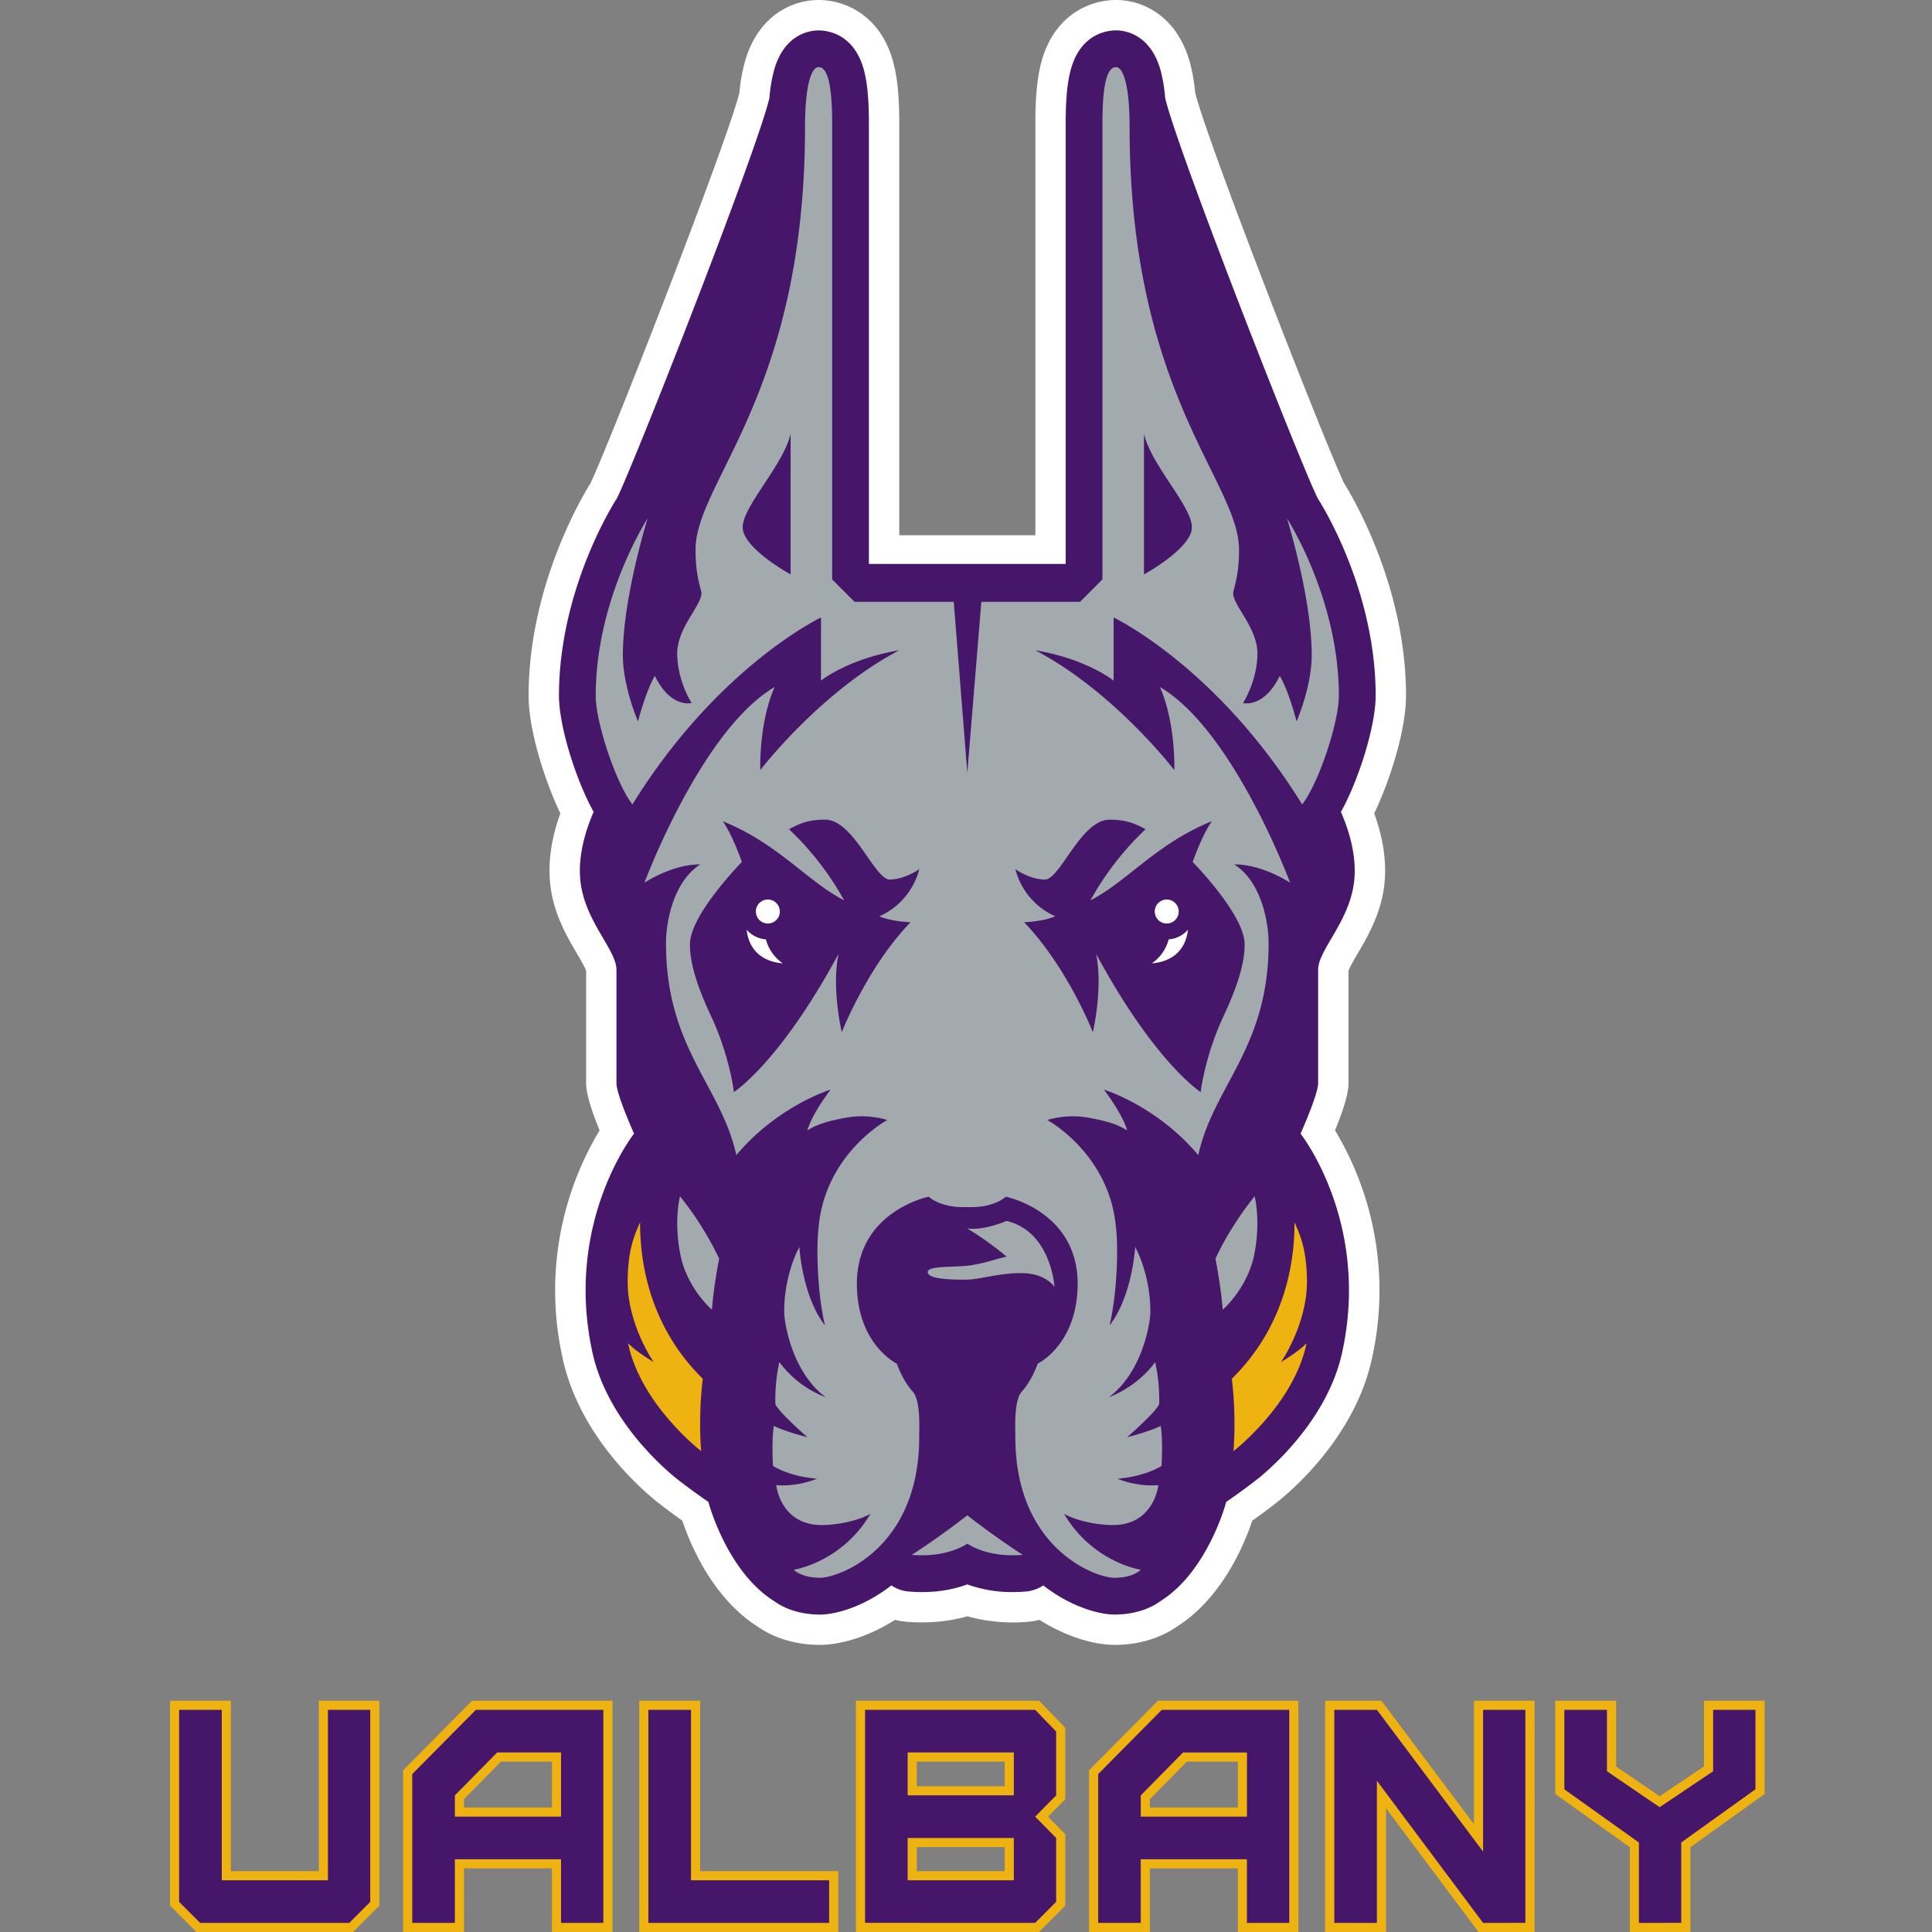
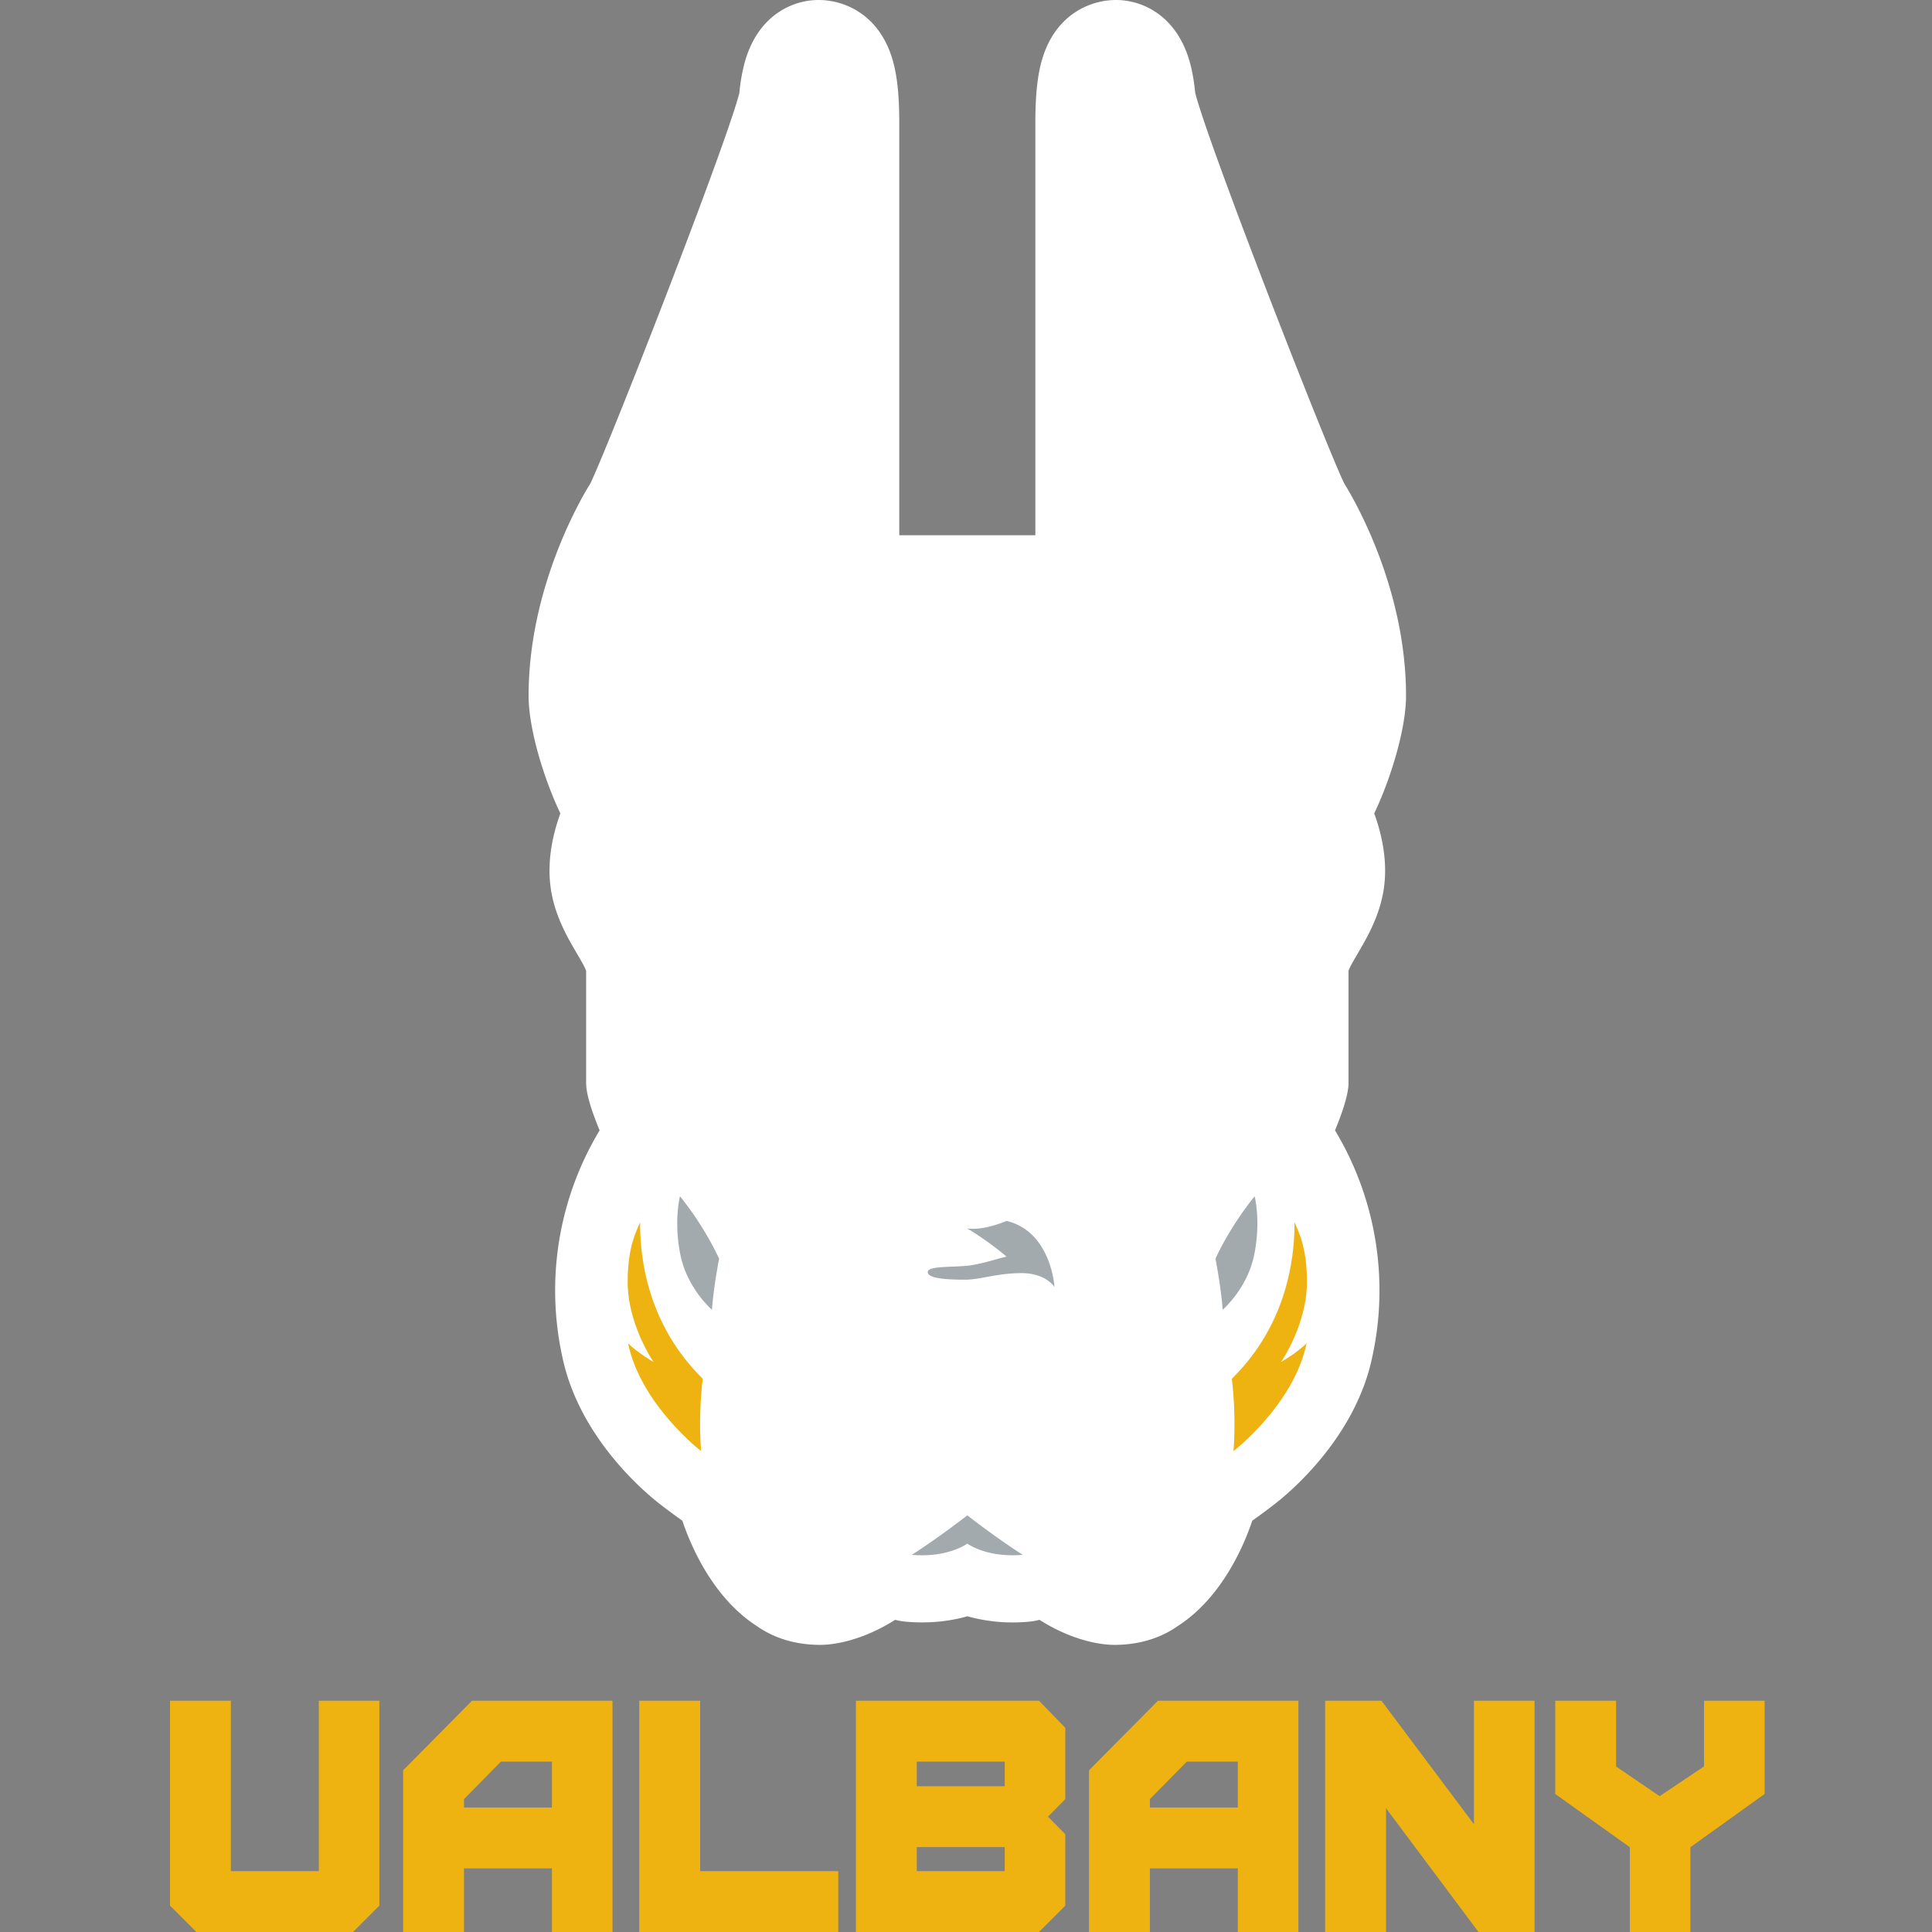
<svg xmlns="http://www.w3.org/2000/svg" fill="none" viewBox="0 0 500 500">
  <rect x="0" y="0" width="500" height="500" fill="#808080" stroke="none" />
  <g clip-path="url(#29a)">
    <path fill="#EEB211" d="M82.51 484.25H59.75v-44.1H44v53.03l6.82 6.82h40.54l6.82-6.82v-53.03H82.51zm60.33-28.35v11.89h-22.76v-2.18l9.57-9.71zm-38.51 2.26V500h15.75v-16.46h22.76V500h15.67v-59.85h-36.35l-17.83 18Zm76.87-18.01h-15.76V500h51.5v-15.75H181.2zm56.06 37.88h22.76v6.22h-22.76zm0-22.13h22.76v6.38h-22.76zm-15.75-15.75V500h47.37l6.82-6.82V474.7l-4.48-4.54 4.48-4.54v-18.47l-6.8-7h-47.4Zm98.84 15.75v11.89h-22.76v-2.18l9.57-9.71zm-38.51 2.26V500h15.75v-16.46h22.76V500h15.67v-59.85h-36.34l-17.84 18Zm99.62 13.95-23.94-31.96h-14.57V500h15.75v-32.03L382.64 500h14.5v-59.85h-15.68zM441 440.15v17l-11.49 7.7-11.27-7.68v-17.02H402.5v24.13l19.3 13.78V500h15.67v-21.94l19.21-13.78v-24.13z" />
-     <path fill="#46166B" d="M57.39 442.51v44.1h27.48v-44.1h10.95v49.7l-5.43 5.43h-38.6l-5.43-5.44v-49.69zm87.81 27.64v-16.61h-16.54l-10.94 11.1v5.51zm-38.51 27.49v-38.51l16.46-16.62h33v55.13H145.2v-16.46h-27.48v16.46zm72.14-55.13v44.1h35.75v11.03H167.8V442.5zm83.55 33.15H234.9v10.95h27.48zm0-22.13H234.9v11.1h27.48zm-38.5 44.1v-55.12h44.02l5.43 5.6v16.53l-5.43 5.51 5.43 5.51v16.54l-5.43 5.44zm98.83-27.48v-16.61h-16.54l-10.94 11.1v5.51zm-38.5 27.49v-38.51l16.45-16.62h33v55.13H322.7v-16.46h-27.48v16.46zm99.61 0-27.48-36.78v36.78h-11.03V442.5h11.03l27.48 36.7v-36.7h10.95v55.13zm40.33 0v-20.8l-19.3-13.77V442.5h11.03v15.9l13.63 9.3 13.85-9.3v-15.9h10.95v20.56l-19.21 13.78v20.79z" />
    <path fill="#fff" d="M363.88 180.07c0-28.25-13.82-51.47-15.99-54.94-4.57-9.38-35.19-87.67-38.57-101.1q-.44-4.48-1.38-7.88C304.64 4.25 295.91 0 288.83 0c-6.86 0-15.42 3.85-18.91 14.66-1.37 4.24-1.97 9.54-1.97 17.18v106.68h-35.22V31.84c0-7.64-.61-12.94-1.98-17.17C227.26 3.85 218.7 0 211.85 0c-7.08 0-15.82 4.24-19.12 16.15a46 46 0 0 0-1.38 7.89c-3.38 13.42-34 91.71-38.57 101.09-2.17 3.47-15.98 26.69-15.98 54.94 0 8.65 4 21.58 8.22 30.44-1.88 5.17-3.4 11.82-2.58 18.67.88 7.4 4.35 13.3 6.88 17.62.9 1.52 2.1 3.58 2.37 4.46v29.09c0 2.47 1.17 6.57 3.49 12.19a80.3 80.3 0 0 0-9.64 58.64c4.4 21.15 21.88 35.49 25.3 38.12 2.09 1.62 4.21 3.16 5.75 4.26 2.06 6.13 7.75 19.88 19.34 27.3 3.17 2.24 8.52 4.83 16.33 4.83 4.73 0 11.98-1.76 19.4-6.48q1.4.36 2.85.49c5.58.47 10.92 0 15.83-1.41a44 44 0 0 0 15.83 1.41q1.44-.12 2.85-.49c7.41 4.72 14.66 6.48 19.4 6.48 7.8 0 13.16-2.6 16.32-4.83 11.6-7.42 17.29-21.17 19.34-27.3 1.54-1.1 3.65-2.63 5.72-4.24 3.46-2.65 20.94-17 25.33-38.1a80.3 80.3 0 0 0-9.63-58.68c2.32-5.62 3.49-9.72 3.49-12.2v-29.08c.27-.88 1.47-2.94 2.37-4.46 2.52-4.32 5.99-10.23 6.88-17.62.82-6.85-.71-13.5-2.59-18.67 4.23-8.86 8.23-21.79 8.23-30.44" />
-     <path fill="#46166B" d="M356.02 180.07c0-27.72-14.37-50.13-14.98-51.07-4.16-8.18-36.44-90.35-39.5-103.68a40 40 0 0 0-1.17-7.08c-2.67-9.63-9.51-10.38-11.54-10.38-1.99 0-8.67.66-11.43 9.22-1.1 3.37-1.6 8.06-1.6 14.76v114.1h-50.93V31.85c0-6.7-.5-11.39-1.6-14.76-2.76-8.56-9.44-9.22-11.42-9.22-2.03 0-8.88.75-11.55 10.38a40 40 0 0 0-1.17 7.08c-3.06 13.33-35.33 95.5-39.5 103.68-.61.94-14.97 23.35-14.97 51.07 0 7.74 4.32 21.68 8.98 30.05-1.68 3.8-4.26 11.02-3.4 18.13 1.24 10.33 9.3 17.57 9.3 22.74v29.36c0 2.9 4.55 13.02 4.55 13.02s-17.99 22.74-10.86 56.2c3.91 18.84 20.55 32.08 22.43 33.53a179 179 0 0 0 7.66 5.58s4.7 17.93 17 25.66c2.19 1.58 6.04 3.5 11.94 3.5 4.15 0 11.5-2.14 18.42-7.55a9.5 9.5 0 0 0 4.49 1.58q1.8.15 3.46.15c4.87 0 8.77-.9 11.7-1.99a34 34 0 0 0 11.71 1.99q1.66 0 3.46-.15a9.5 9.5 0 0 0 4.5-1.58c6.9 5.4 14.26 7.54 18.41 7.54 5.9 0 9.76-1.9 11.94-3.49 12.3-7.73 17-25.66 17-25.66s3.94-2.69 7.66-5.58c1.88-1.45 18.52-14.7 22.43-33.52 7.13-33.47-10.86-56.2-10.86-56.2s4.55-10.14 4.55-13.03V251c0-5.17 8.06-12.4 9.3-22.74.86-7.11-1.71-14.32-3.4-18.13 4.66-8.37 8.99-22.31 8.99-30.05Z" />
    <path fill="#A2AAAD" d="M264.7 402.4c-7.3-4.69-14.36-10.23-14.36-10.23s-7.07 5.54-14.37 10.22c8.25.7 13.06-2.02 14.37-2.9 1.3.88 6.11 3.6 14.37 2.9Zm-14.4-84.5s3.45.83 10.2-1.92c11.58 2.75 12.4 17.09 12.4 17.09s-2.2-3.59-8.54-3.59-10.61 1.7-14.6 1.7-9.66-.18-9.66-1.97c0-1.8 7.45-1.1 11.44-1.8 4-.69 5.93-1.51 8.96-2.2a81 81 0 0 0-10.2-7.3Zm-66.05 21.06s.3-5.07 1.86-13.23a82 82 0 0 0-10.13-16.13s-1.66 6.3.1 15.1c1.76 8.78 8.17 14.26 8.17 14.26m132.18 0s-.31-5.07-1.87-13.23c4.24-9.1 10.14-16.13 10.14-16.13s1.65 6.3-.1 15.1c-1.77 8.78-8.17 14.26-8.17 14.26" />
    <path fill="#EEB211" d="M165.64 316.32c0 25.53 14.16 38.25 16.23 40.52-1.24 10.34-.41 18.71-.41 18.71s-15.61-11.99-18.92-27.9c2.38 2.37 6.62 4.85 6.62 4.85s-6.72-9.61-6.72-20.78c0-9.3 2.37-13.23 3.2-15.4m169.39 0c0 25.53-14.16 38.25-16.23 40.52 1.24 10.34.42 18.71.42 18.71s15.6-11.99 18.92-27.9c-2.38 2.37-6.62 4.85-6.62 4.85s6.72-9.61 6.72-20.78c0-9.3-2.38-13.23-3.2-15.4Z" />
    <path fill="#fff" d="M201.82 235.9a3.1 3.1 0 1 1-6.2 0 3.1 3.1 0 0 1 6.2 0m-3.61 7.2a7.2 7.2 0 0 1-4.98-2.5c.27 2.75 1.8 8.05 9.37 8.73a11 11 0 0 1-4.39-6.22Zm100.64-7.2a3.1 3.1 0 1 0 6.2 0 3.1 3.1 0 0 0-6.2 0m3.61 7.2a7.2 7.2 0 0 0 4.98-2.5c-.27 2.75-1.8 8.05-9.36 8.73a11 11 0 0 0 4.38-6.22Z" />
-     <path fill="#A2AAAD" d="M270.43 227.63c3.93 0 9.3-15.5 16.74-15.5 4.76 0 7.13 1.33 9.3 2.47a76 76 0 0 0-14.26 18.4c9.51-4.86 17.06-14.68 31.43-20.47-2.59 3.62-4.97 10.55-4.97 10.55s13.44 13.64 13.44 21.3c0 2.68-.41 7.85-5.37 18.4s-6 19.84-6 19.84-11.78-7.44-27.08-35.77c1.86 8.9-.83 20.27-.83 20.27s-6.62-16.86-17.78-28.43c3.2-.21 5.79-.62 8.06-1.55a18.3 18.3 0 0 1-10.33-12.2s3.72 2.69 7.65 2.69m-34.8 11.06c-11.17 11.57-17.78 28.43-17.78 28.43s-2.7-11.38-.83-20.27c-15.3 28.33-27.09 35.77-27.09 35.77s-1.03-9.3-6-19.85c-4.95-10.54-5.37-15.71-5.37-18.4 0-7.65 13.44-21.3 13.44-21.3s-2.38-6.92-4.96-10.54c14.37 5.8 21.91 15.61 31.42 20.47a76 76 0 0 0-14.26-18.4c2.17-1.14 4.55-2.48 9.3-2.48 7.45 0 12.82 15.5 16.75 15.5s7.65-2.68 7.65-2.68-1.66 8.37-10.34 12.2c2.28.93 4.86 1.34 8.06 1.55Zm-31.02-90.04s-12.4-6.75-12.4-12.2 10.54-16.06 12.4-24.19zm91.45-36.39c1.86 8.13 12.4 18.75 12.4 24.2s-12.4 12.2-12.4 12.2zm-7.85 47.55s26.67 12.62 48.79 48.38c4.34-5.58 9.5-21.3 9.5-28.12 0-25.22-13.43-45.9-13.43-45.9s6.4 20.48 6.4 35.36c0 8.27-3.92 17.16-3.92 17.16s-1.86-7.44-4.34-11.78c-4.14 8.47-9.51 7.03-9.51 7.03s3.72-5.8 3.72-12.82-7.03-13.03-6.2-16.13c.82-3.1 1.44-5.79 1.44-10.75 0-17.57-28.32-40.31-28.32-109.37 0-11.58-1.86-15.5-3.51-15.5-1.66 0-3.52 2.19-3.52 14.47v118.11l-5.79 5.8h-25.55l-3.63 44.2-3.51-44.2h-25.68l-5.79-5.8V31.84c0-12.28-1.86-14.47-3.51-14.47-1.66 0-3.51 3.92-3.51 15.5 0 69.06-28.33 91.8-28.33 109.37 0 4.96.62 7.65 1.45 10.75.82 3.1-6.2 9.1-6.2 16.13s3.72 12.82 3.72 12.82-5.38 1.44-9.51-7.03c-2.49 4.34-4.35 11.78-4.35 11.78s-3.92-8.89-3.92-17.16c0-14.88 6.4-35.35 6.4-35.35s-13.43 20.67-13.43 45.9c0 6.82 5.17 22.53 9.5 28.11 22.13-35.76 48.8-48.38 48.8-48.38v16.34s6.82-5.59 20.26-7.86c-20.47 10.75-35.97 31.01-35.97 31.01s-.42-12.2 3.72-21.5c-19.02 11.16-33.7 50.65-33.7 50.65s7.03-4.75 14.47-4.75c-6.82 4.34-8.89 14.47-8.89 20.47 0 27.08 14.26 36.8 18.2 54.78C201.3 286.14 214.94 282 214.94 282s-4.76 6.2-6 10.55c2.07-1.25 4.18-2.25 10.14-3.31 5.78-1.04 10.54.62 10.54.62s-16.13 8.68-17.78 27.9c-.62 5.18-.31 16.96 1.65 25.23-5.89-7.55-6.62-20.26-6.62-20.26s-3.92 6.82-3.92 16.74c0 2.9 2.07 15.72 10.75 22.13a26.7 26.7 0 0 1-12-9.1s-1.23 4.96-1.03 10.96c1.14 2.27 8.27 8.47 8.27 8.47s-5.17-1.24-8.68-2.89c-.62 4.14-.2 10.34-.2 10.34s3.92 2.69 11.37 3.3c-5.59 2.28-10.55 1.66-10.55 1.66s1.04 10.34 11.79 10.34c4.34 0 9.71-1.24 12.6-2.9-7.44 12.61-19.84 14.47-19.84 14.47s1.86 2.07 6.82 2.07 25.64-7.65 25.64-36.39c0-2.76.38-9.38-1.66-11.78-2.68-2.9-4.13-7.24-4.13-7.24s-10.34-4.96-10.34-20.67c0-18.81 18.61-22.54 18.61-22.54s2.69 2.7 8.89 2.7h2.13c6.2 0 8.9-2.7 8.9-2.7s18.6 3.73 18.6 22.54c0 15.71-10.34 20.67-10.34 20.67s-1.44 4.34-4.13 7.24c-2.04 2.4-1.65 9.02-1.65 11.78 0 28.74 20.67 36.4 25.63 36.4s6.83-2.08 6.83-2.08-12.41-1.86-19.85-14.47c2.9 1.66 8.27 2.9 12.6 2.9 10.76 0 11.8-10.34 11.8-10.34s-4.97.62-10.55-1.65c7.44-.63 11.37-3.31 11.37-3.31s.41-6.2-.2-10.34c-3.52 1.65-8.69 2.9-8.69 2.9s7.13-6.2 8.27-8.48c.2-6-1.03-10.96-1.03-10.96s-3.93 6-12 9.1c8.69-6.41 10.76-19.23 10.76-22.13 0-9.92-3.93-16.74-3.93-16.74s-.73 12.71-6.62 20.26c1.96-8.27 2.28-20.05 1.66-25.22-1.66-19.23-17.78-27.91-17.78-27.91s4.75-1.66 10.54-.62c5.96 1.06 8.06 2.06 10.13 3.3-1.24-4.34-6-10.54-6-10.54s13.65 4.14 24.4 16.95c3.93-17.98 18.2-27.7 18.2-54.78 0-6-2.07-16.13-8.9-20.47 7.45 0 14.47 4.75 14.47 4.75s-14.67-39.49-33.7-50.65c4.14 9.3 3.73 21.5 3.73 21.5s-15.5-20.26-35.97-31.01c13.43 2.28 20.26 7.86 20.26 7.86z" />
  </g>
  <defs>
    <clipPath id="29a">
      <path fill="#fff" d="M0 0h500v500H0z" />
    </clipPath>
  </defs>
</svg>